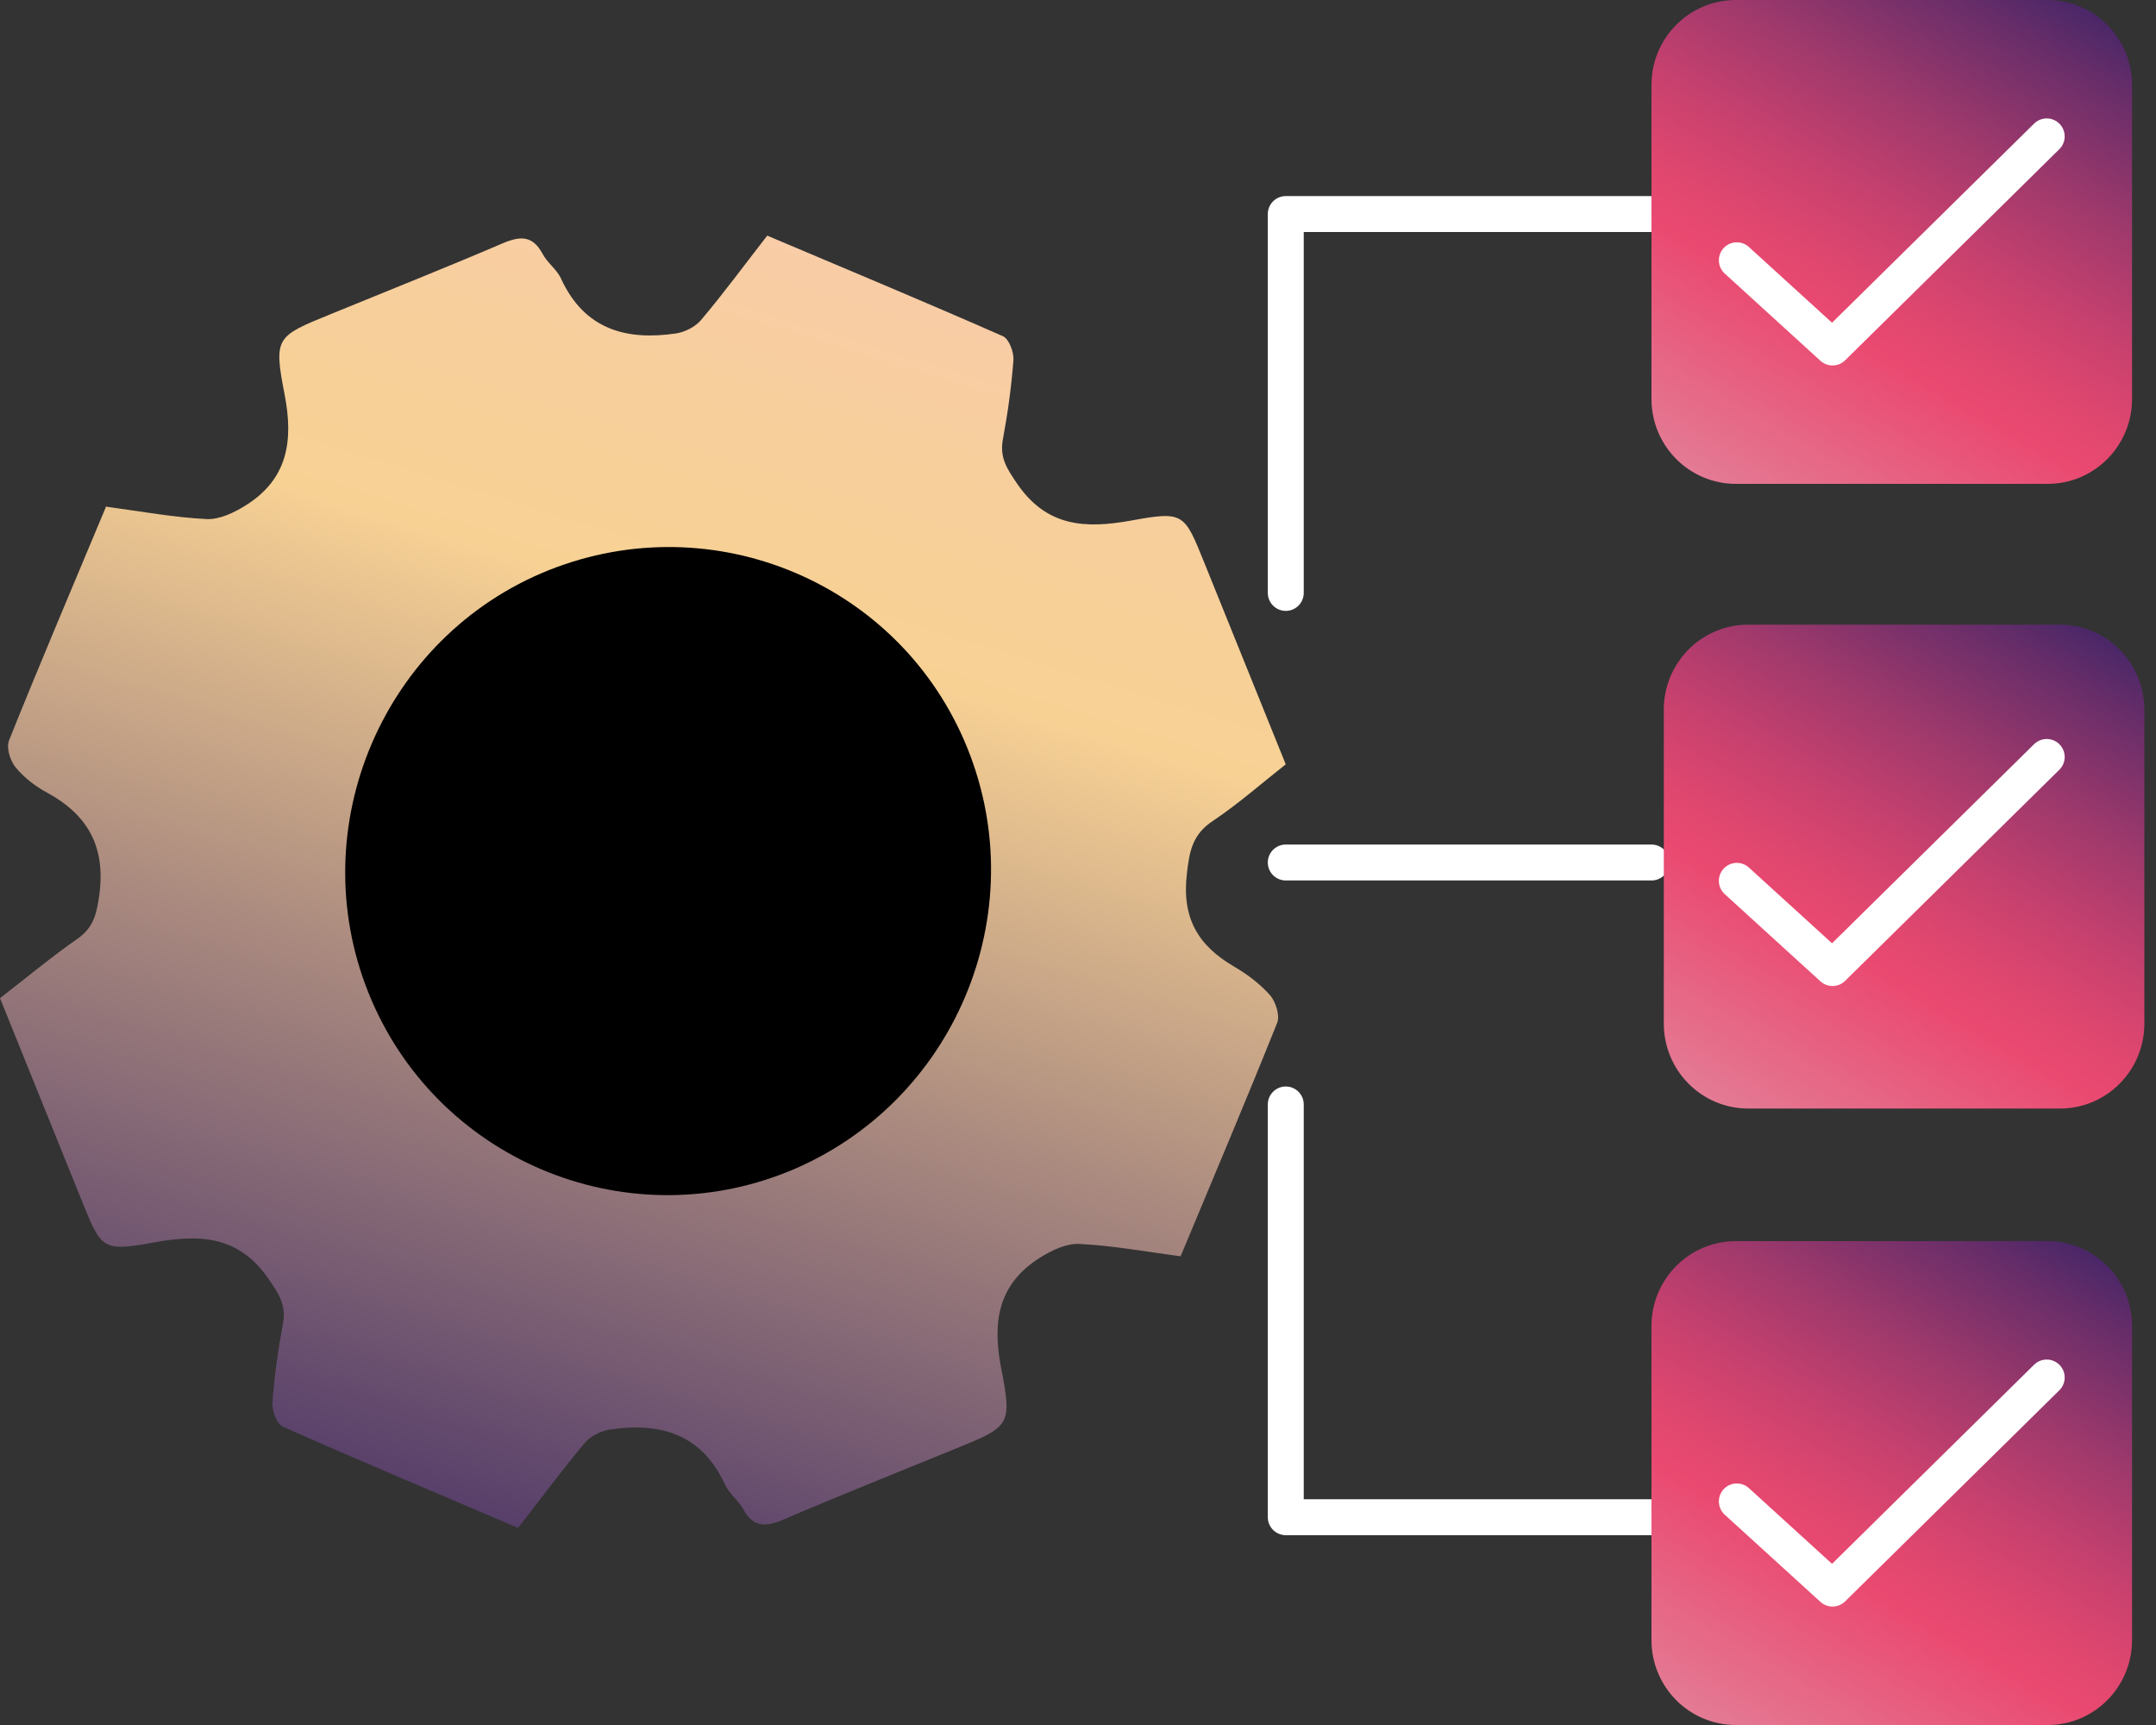
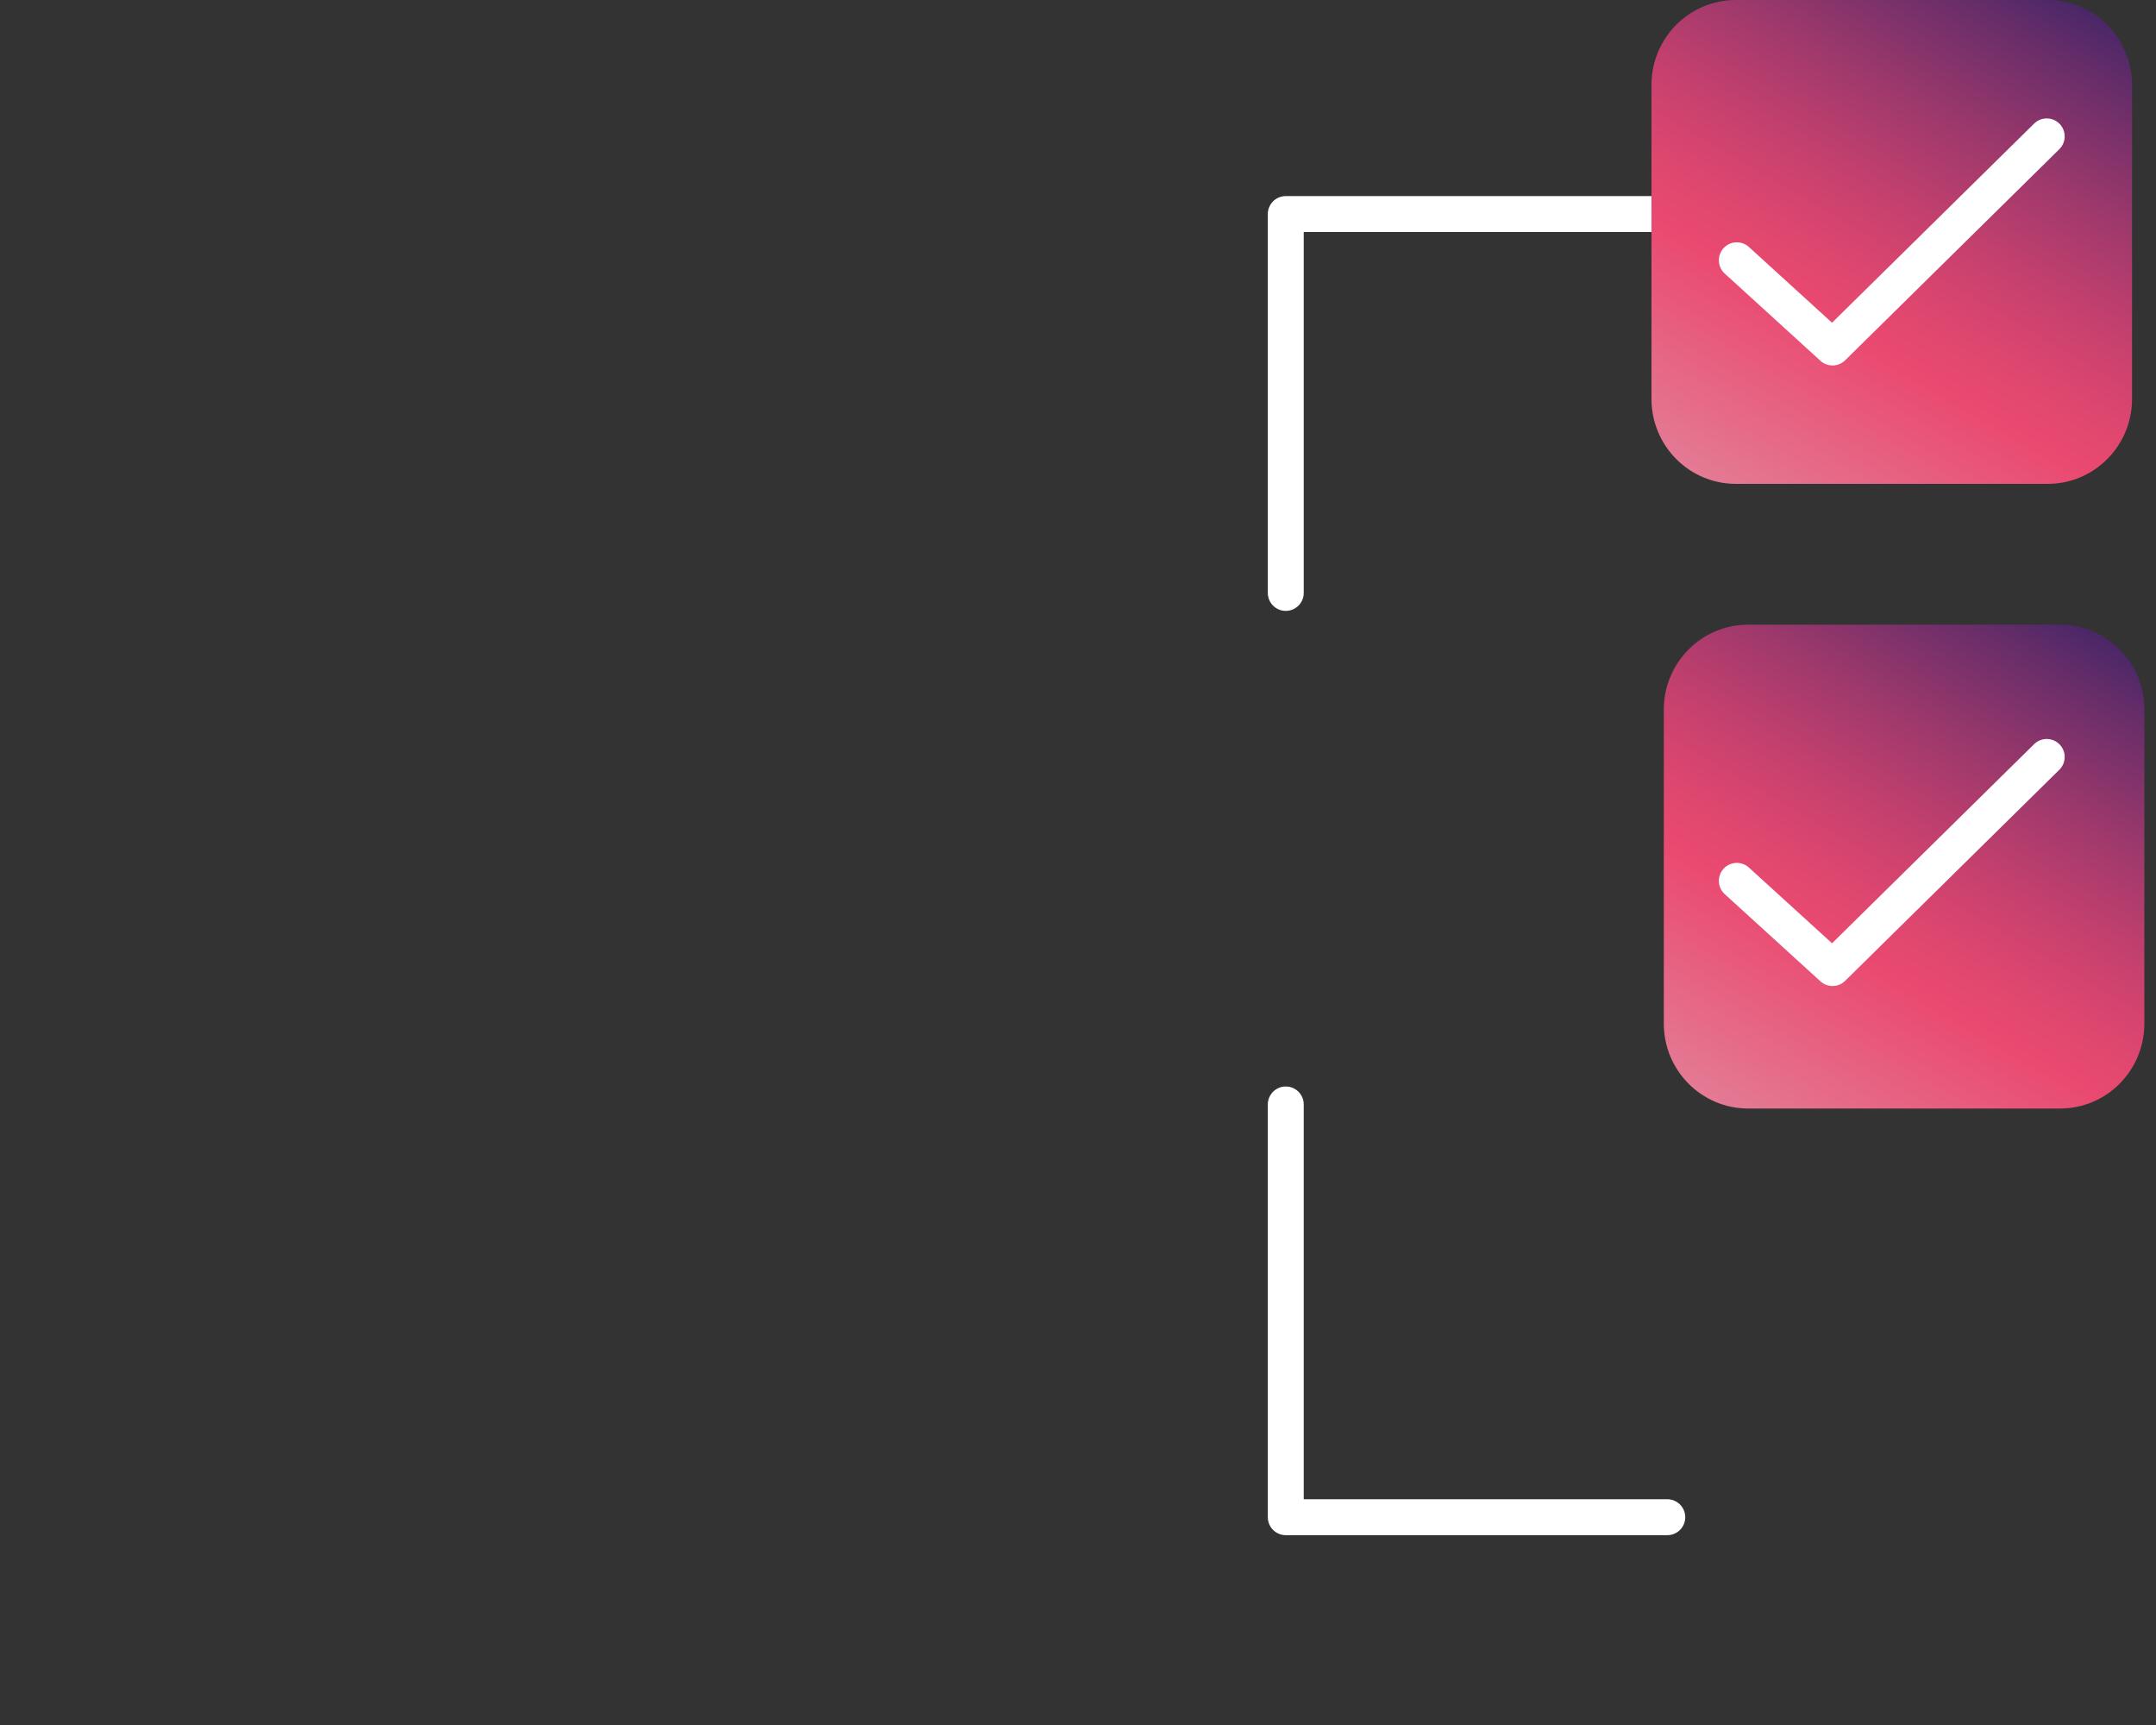
<svg xmlns="http://www.w3.org/2000/svg" width="90" height="72" viewBox="0 0 90 72" fill="none">
  <rect x="0" y="0" width="90" height="72" fill="#333333" stroke="none" />
  <path d="M53.673 24.748V8.934H68.939" stroke="white" stroke-width="1.5" stroke-linecap="round" stroke-linejoin="round" />
-   <path d="M68.939 36H53.673" stroke="white" stroke-width="1.5" stroke-linecap="round" stroke-linejoin="round" />
  <path d="M53.673 46.099V63.327H69.599" stroke="white" stroke-width="1.5" stroke-linecap="round" stroke-linejoin="round" />
-   <path d="M4.406 21.144C5.913 21.349 7.273 21.599 8.632 21.666C9.171 21.688 9.78 21.394 10.264 21.09C12.004 19.996 12.26 18.416 11.879 16.456C11.411 14.06 11.539 14.038 13.816 13.107C16.195 12.132 18.598 11.178 20.962 10.165C21.711 9.843 22.229 9.814 22.653 10.6C22.85 10.976 23.251 11.253 23.417 11.626C24.396 13.751 26.134 14.228 28.236 13.915C28.606 13.855 29.032 13.635 29.267 13.355C30.21 12.239 31.071 11.064 32.028 9.835C35.337 11.236 38.616 12.603 41.86 14.03C42.116 14.137 42.323 14.692 42.305 15.019C42.223 16.133 42.068 17.247 41.862 18.351C41.728 19.106 42.033 19.56 42.445 20.168C43.681 21.99 45.292 22.077 47.226 21.726C49.43 21.327 49.435 21.416 50.285 23.518L53.672 31.903C52.659 32.698 51.699 33.548 50.65 34.251C49.788 34.816 49.653 35.495 49.545 36.469C49.327 38.325 50.016 39.472 51.522 40.348C52.075 40.669 52.605 41.076 53.022 41.545C53.252 41.815 53.435 42.381 53.316 42.688C52.019 45.928 50.66 49.133 49.283 52.437C47.826 52.241 46.435 51.989 45.043 51.92C44.504 51.898 43.895 52.191 43.411 52.496C41.671 53.59 41.409 55.157 41.797 57.13C42.264 59.526 42.137 59.548 39.861 60.479C37.48 61.453 35.077 62.407 32.714 63.421C31.965 63.743 31.442 63.76 31.024 62.986C30.813 62.615 30.427 62.331 30.261 61.958C29.281 59.832 27.543 59.357 25.441 59.67C25.072 59.729 24.646 59.949 24.409 60.229C23.466 61.346 22.607 62.519 21.627 63.773C18.332 62.366 15.065 60.995 11.817 59.553C11.56 59.446 11.352 58.892 11.372 58.563C11.453 57.449 11.608 56.335 11.815 55.23C11.95 54.475 11.645 54.021 11.233 53.413C9.995 51.592 8.385 51.504 6.451 51.854C4.248 52.254 4.237 52.151 3.393 50.062L0 41.663C1.085 40.824 2.13 39.954 3.241 39.178C3.914 38.704 4.033 38.138 4.144 37.363C4.419 35.347 3.668 34.01 1.96 33.081C1.476 32.822 1.014 32.463 0.663 32.044C0.426 31.759 0.25 31.208 0.381 30.895C1.68 27.655 3.05 24.445 4.429 21.141L4.41 21.132L4.407 21.137L4.406 21.144Z" fill="url(#paint0_linear_422_2087)" />
-   <path d="M32.926 48.893C39.831 46.066 43.179 38.15 40.383 31.227C37.609 24.357 29.804 21.053 22.91 23.798C15.997 26.567 12.609 34.499 15.374 41.42C18.144 48.353 26.029 51.702 32.939 48.887L32.927 48.892L32.926 48.893Z" fill="black" />
  <path d="M85.479 0H72.46C70.516 0 68.939 1.587 68.939 3.545V16.651C68.939 18.609 70.516 20.196 72.46 20.196H85.479C87.424 20.196 89 18.609 89 16.651V3.545C89 1.587 87.424 0 85.479 0Z" fill="url(#paint1_linear_422_2087)" />
  <path d="M85.994 26.073H72.975C71.031 26.073 69.454 27.66 69.454 29.618V42.724C69.454 44.682 71.031 46.269 72.975 46.269H85.994C87.938 46.269 89.514 44.682 89.514 42.724V29.618C89.514 27.66 87.938 26.073 85.994 26.073Z" fill="url(#paint2_linear_422_2087)" />
-   <path d="M85.479 51.804H72.46C70.516 51.804 68.939 53.391 68.939 55.349V68.455C68.939 70.413 70.516 72 72.46 72H85.479C87.424 72 89 70.413 89 68.455V55.349C89 53.391 87.424 51.804 85.479 51.804Z" fill="url(#paint3_linear_422_2087)" />
  <path d="M72.502 10.864L76.497 14.504L85.438 5.693" stroke="white" stroke-width="1.5" stroke-linecap="round" stroke-linejoin="round" />
  <path d="M72.502 36.766L76.497 40.405L85.438 31.595" stroke="white" stroke-width="1.5" stroke-linecap="round" stroke-linejoin="round" />
-   <path d="M72.502 62.668L76.497 66.306L85.438 57.496" stroke="white" stroke-width="1.5" stroke-linecap="round" stroke-linejoin="round" />
  <defs>
    <linearGradient id="paint0_linear_422_2087" x1="47.782" y1="-32.293" x2="-10.251" y2="156.6" gradientUnits="userSpaceOnUse">
      <stop offset="0.125" stop-color="#FCC4D3" />
      <stop offset="0.133" stop-color="#FBC4CF" />
      <stop offset="0.205" stop-color="#F9CBAE" />
      <stop offset="0.266" stop-color="#F7CF9B" />
      <stop offset="0.307" stop-color="#F7D194" />
      <stop offset="0.398" stop-color="#AA8A7F" />
      <stop offset="0.499" stop-color="#5A426B" />
      <stop offset="0.571" stop-color="#28145E" />
      <stop offset="0.607" stop-color="#150359" />
    </linearGradient>
    <linearGradient id="paint1_linear_422_2087" x1="95.506" y1="-18.521" x2="39.272" y2="77.5" gradientUnits="userSpaceOnUse">
      <stop offset="0.137" stop-color="#031864" />
      <stop offset="0.156" stop-color="#201E65" />
      <stop offset="0.205" stop-color="#672D69" />
      <stop offset="0.249" stop-color="#9F396C" />
      <stop offset="0.287" stop-color="#C8416E" />
      <stop offset="0.317" stop-color="#E0476F" />
      <stop offset="0.335" stop-color="#EA4970" />
      <stop offset="0.428" stop-color="#E2879D" />
      <stop offset="0.523" stop-color="#DBC1C8" />
      <stop offset="0.569" stop-color="#D9D9D9" />
    </linearGradient>
    <linearGradient id="paint2_linear_422_2087" x1="96.021" y1="7.552" x2="39.787" y2="103.574" gradientUnits="userSpaceOnUse">
      <stop offset="0.137" stop-color="#031864" />
      <stop offset="0.156" stop-color="#201E65" />
      <stop offset="0.205" stop-color="#672D69" />
      <stop offset="0.249" stop-color="#9F396C" />
      <stop offset="0.287" stop-color="#C8416E" />
      <stop offset="0.317" stop-color="#E0476F" />
      <stop offset="0.335" stop-color="#EA4970" />
      <stop offset="0.428" stop-color="#E2879D" />
      <stop offset="0.523" stop-color="#DBC1C8" />
      <stop offset="0.569" stop-color="#D9D9D9" />
    </linearGradient>
    <linearGradient id="paint3_linear_422_2087" x1="95.506" y1="33.282" x2="39.272" y2="129.304" gradientUnits="userSpaceOnUse">
      <stop offset="0.137" stop-color="#031864" />
      <stop offset="0.156" stop-color="#201E65" />
      <stop offset="0.205" stop-color="#672D69" />
      <stop offset="0.249" stop-color="#9F396C" />
      <stop offset="0.287" stop-color="#C8416E" />
      <stop offset="0.317" stop-color="#E0476F" />
      <stop offset="0.335" stop-color="#EA4970" />
      <stop offset="0.428" stop-color="#E2879D" />
      <stop offset="0.523" stop-color="#DBC1C8" />
      <stop offset="0.569" stop-color="#D9D9D9" />
    </linearGradient>
  </defs>
</svg>